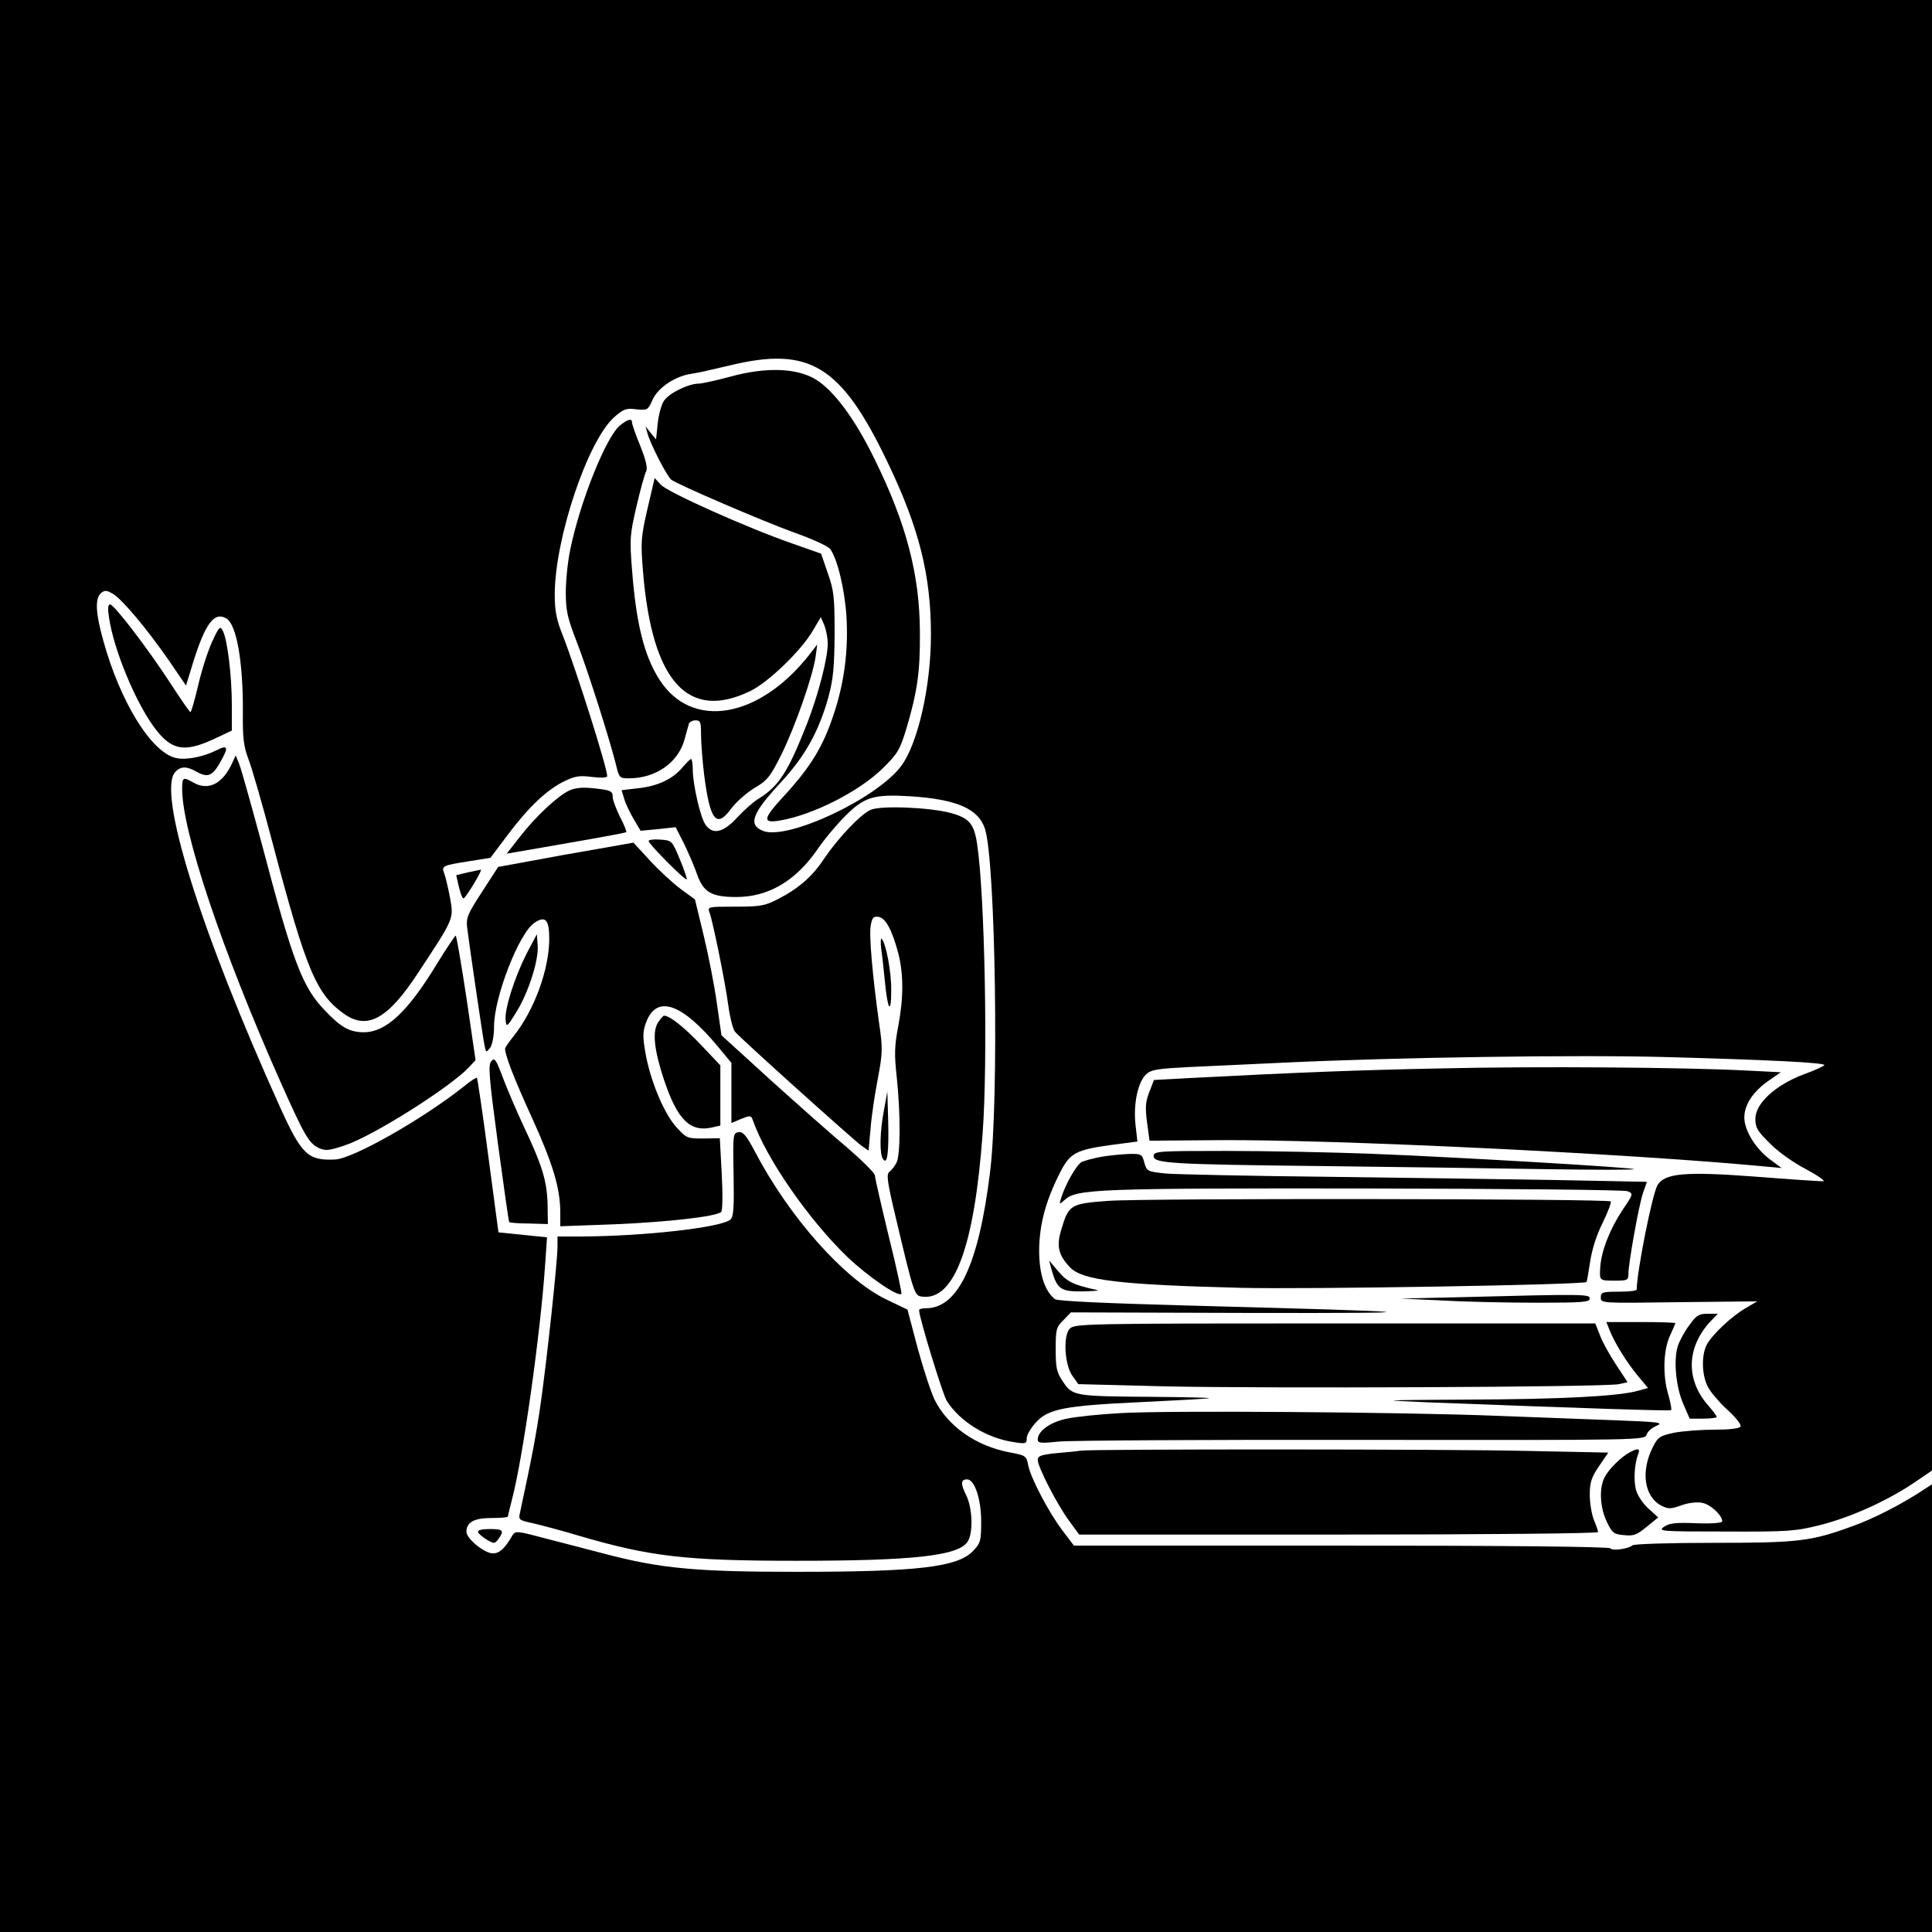
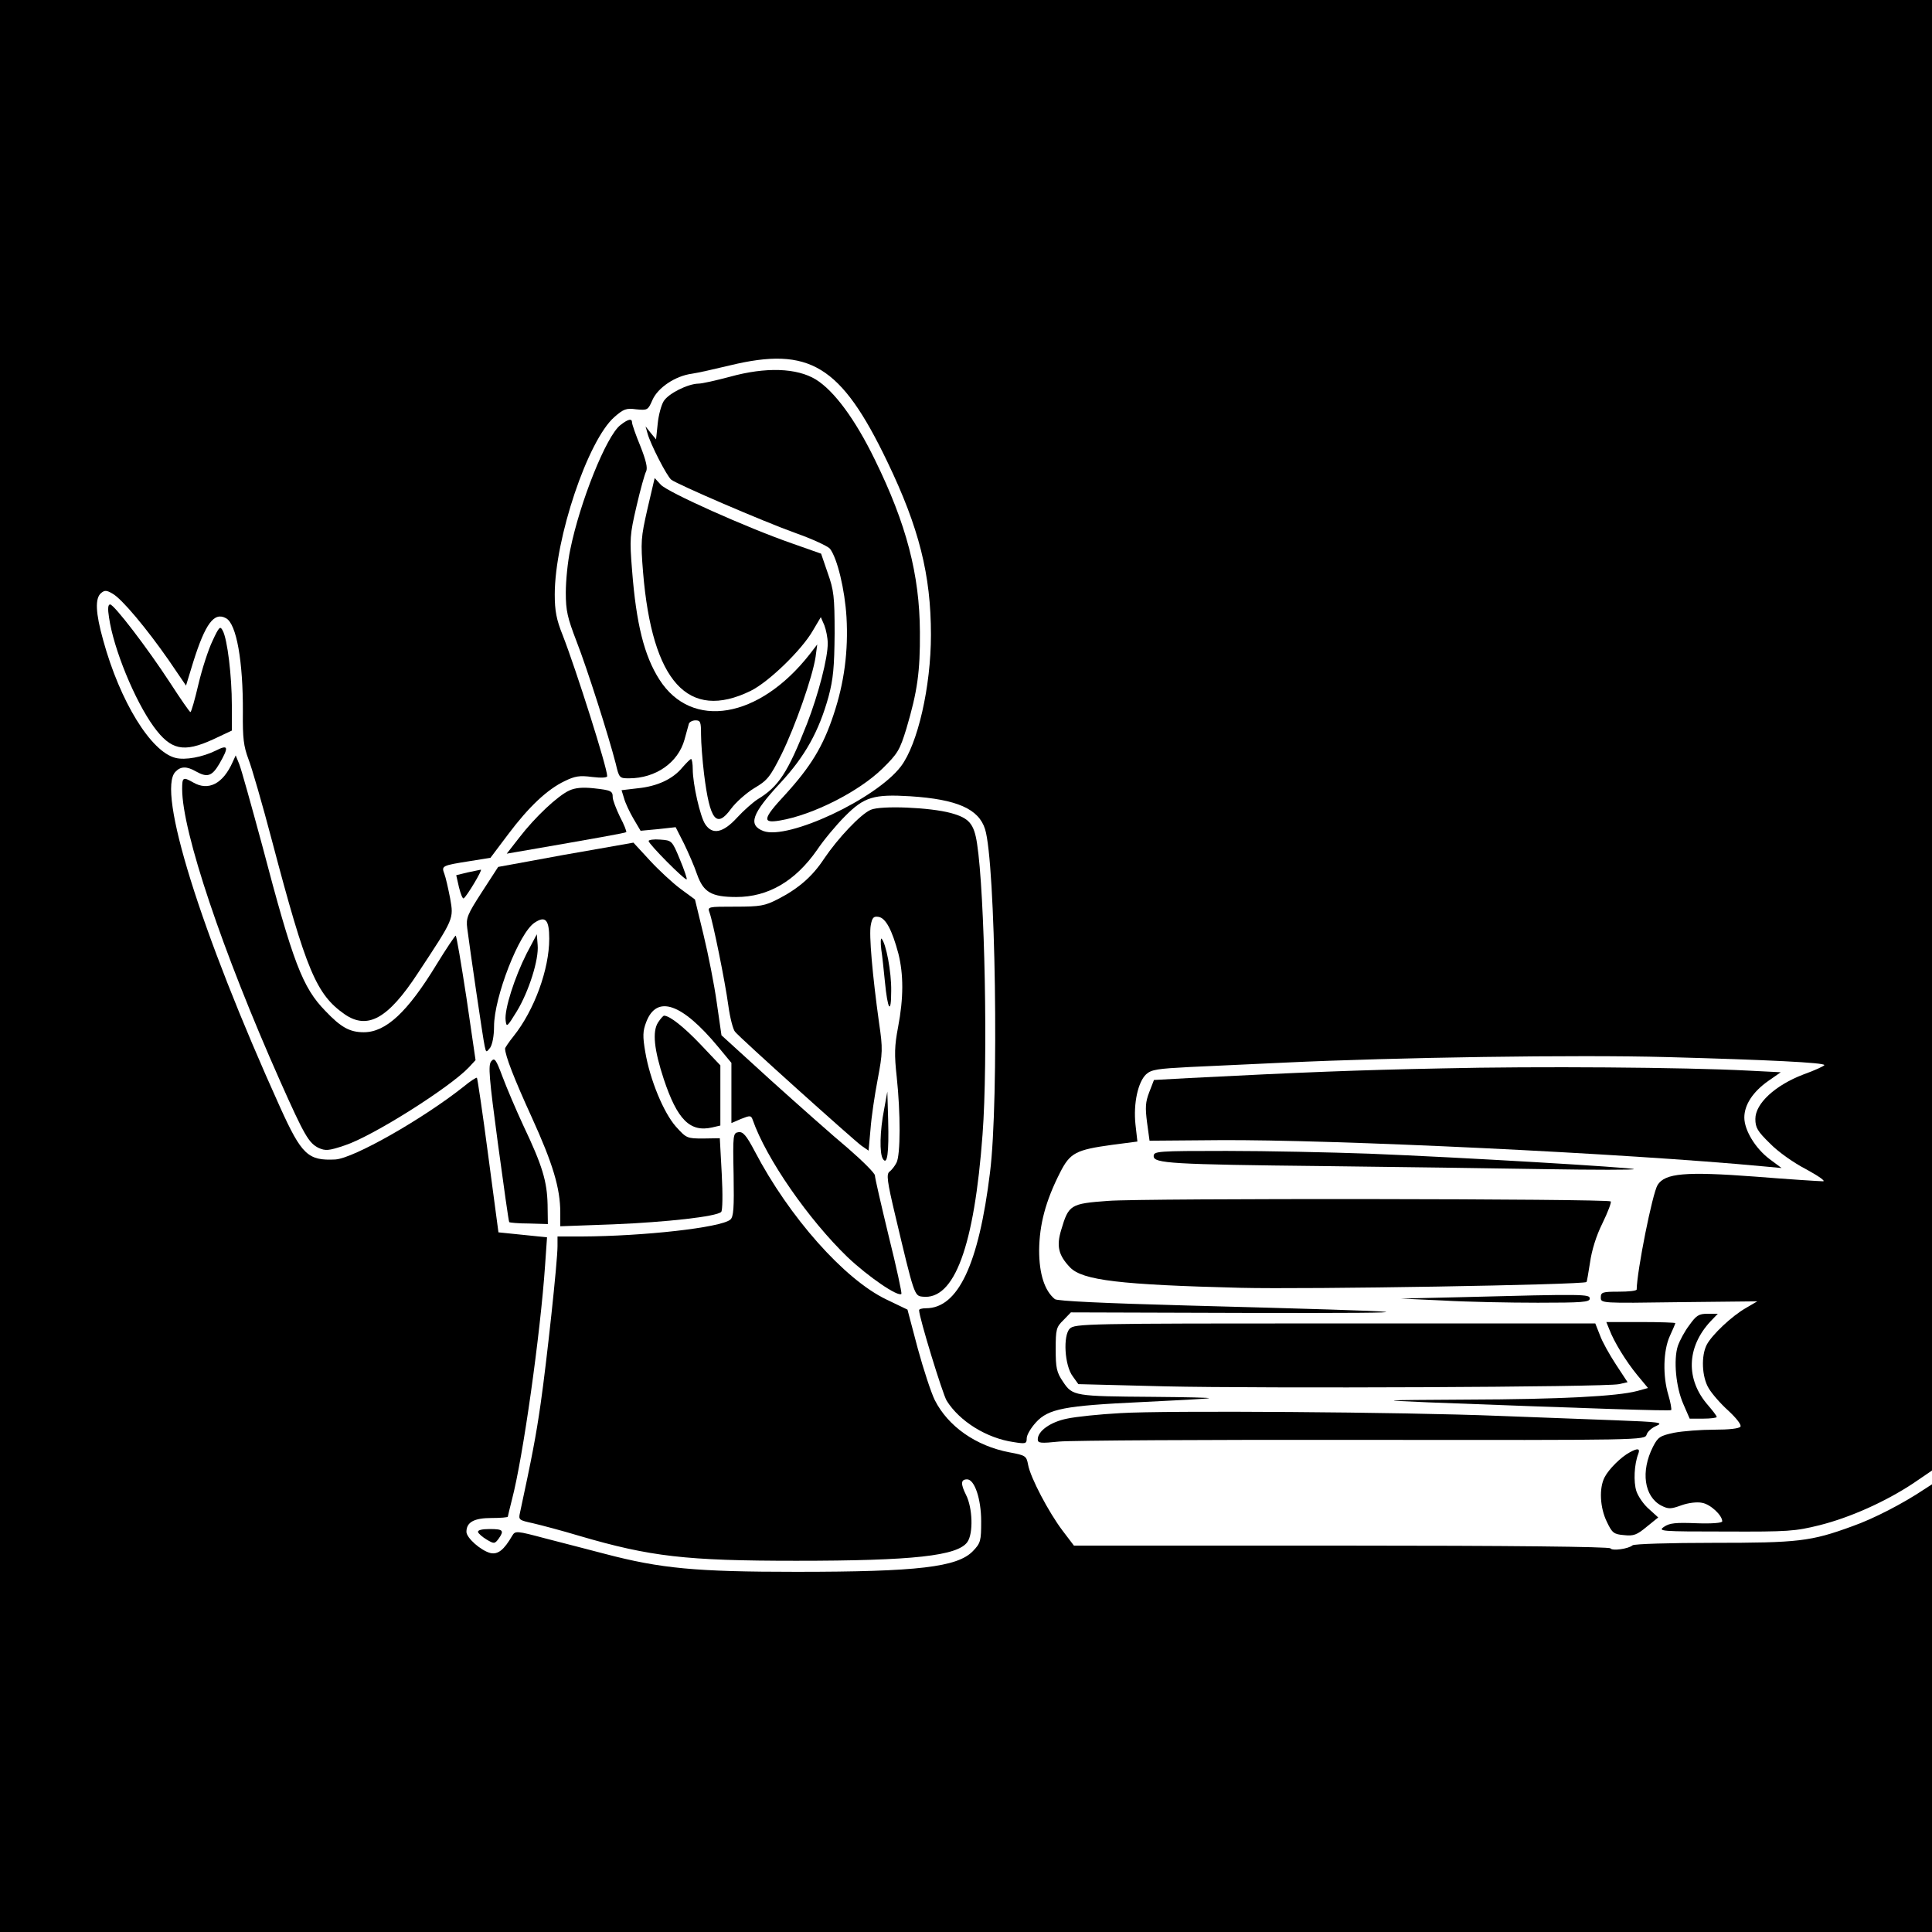
<svg xmlns="http://www.w3.org/2000/svg" version="1.0" width="700pt" height="700pt" viewBox="0 0 700 700" preserveAspectRatio="xMidYMid meet">
  <g transform="translate(0,700) scale(0.1,-0.1)" fill="#000000" stroke="none">
    <path d="M0 3500 l0 -3500 3500 0 3500 0 0 811 0 811 -28 -18 c-76 -51 -184 -107 -261 -134 -150 -55 -196 -60 -505 -60 -155 0 -286 -4 -291 -9 -15 -13 -74 -21 -80 -11 -4 6 -362 10 -975 10 l-969 0 -41 54 c-50 66 -117 193 -125 239 -6 32 -9 34 -68 45 -121 23 -222 94 -270 189 -13 26 -41 111 -62 188 l-37 140 -77 37 c-152 73 -352 299 -476 536 -31 59 -43 72 -59 70 -20 -3 -21 -8 -18 -154 2 -121 0 -153 -12 -163 -35 -29 -314 -60 -538 -61 l-88 0 0 -35 c0 -56 -39 -417 -61 -570 -17 -119 -32 -196 -75 -396 -6 -26 -3 -27 47 -38 30 -7 106 -27 169 -46 256 -75 385 -90 785 -90 425 0 585 18 620 68 22 31 19 124 -5 171 -20 40 -19 56 4 56 27 0 51 -71 51 -152 0 -71 -2 -79 -30 -108 -56 -58 -199 -75 -640 -75 -365 0 -491 12 -693 65 -59 15 -156 41 -216 56 -105 28 -109 28 -120 10 -30 -52 -52 -69 -79 -63 -35 9 -87 55 -87 77 0 35 28 50 91 50 32 0 59 2 59 5 0 2 7 30 15 62 40 152 103 600 120 849 l7 101 -88 9 -88 9 -37 278 c-20 153 -39 280 -41 282 -2 2 -24 -12 -48 -32 -149 -118 -399 -260 -465 -264 -99 -5 -122 17 -200 189 -289 639 -448 1148 -379 1216 19 20 41 20 74 1 41 -23 58 -18 85 28 35 61 33 71 -14 47 -47 -23 -110 -35 -145 -26 -89 22 -201 204 -262 426 -28 100 -30 152 -8 171 13 11 20 11 42 -2 34 -19 124 -127 204 -242 l62 -91 26 85 c44 140 76 183 119 159 38 -20 62 -157 61 -340 -1 -96 3 -124 20 -170 12 -30 51 -165 86 -298 124 -470 160 -555 263 -627 83 -57 157 -16 265 149 132 200 130 196 117 271 -7 36 -16 76 -21 89 -11 29 -9 30 92 46 l75 12 64 85 c75 100 142 163 205 193 37 18 54 21 99 15 33 -4 55 -3 55 3 0 31 -112 384 -161 510 -23 57 -29 89 -29 148 0 203 120 559 216 643 33 29 43 33 79 28 41 -4 43 -3 59 34 20 45 83 87 143 95 21 3 83 17 137 30 289 70 403 1 571 -349 115 -239 158 -410 158 -627 0 -188 -48 -397 -109 -477 -90 -118 -409 -267 -498 -234 -57 22 -42 63 62 175 89 96 139 186 174 312 17 64 21 107 22 229 0 134 -3 157 -25 219 l-24 70 -105 37 c-164 57 -452 186 -476 213 l-22 24 -26 -111 c-24 -106 -25 -119 -16 -231 33 -396 163 -540 390 -429 65 32 184 147 225 218 l29 49 13 -30 c6 -16 12 -45 12 -64 1 -52 -34 -187 -75 -292 -70 -178 -103 -228 -179 -274 -17 -11 -50 -40 -74 -66 -51 -56 -90 -64 -116 -24 -18 27 -45 145 -45 199 0 20 -3 37 -6 37 -3 0 -17 -14 -31 -30 -35 -43 -92 -69 -162 -76 l-59 -7 9 -29 c4 -16 20 -50 34 -74 l26 -44 64 6 63 7 30 -59 c16 -33 38 -83 48 -113 23 -64 52 -81 142 -81 115 0 213 57 292 170 24 36 70 91 101 122 70 71 105 81 237 73 170 -11 248 -46 271 -119 38 -120 51 -981 18 -1244 -41 -334 -116 -492 -232 -492 -14 0 -25 -3 -25 -7 0 -26 85 -303 100 -328 47 -75 145 -136 243 -150 43 -7 47 -6 47 14 0 12 15 37 33 57 45 50 105 61 382 74 127 6 237 12 245 14 8 2 -84 4 -205 5 -281 2 -289 3 -323 54 -24 35 -27 51 -27 119 0 71 2 80 28 105 l27 28 658 -2 c699 -1 660 3 -238 27 -296 8 -470 16 -478 23 -37 30 -57 91 -57 177 1 93 23 178 76 282 36 71 57 82 188 100 l92 12 -7 62 c-8 76 9 154 39 182 19 17 42 20 157 26 74 3 230 11 345 16 403 19 1057 29 1385 20 366 -10 570 -20 570 -29 0 -3 -34 -19 -76 -34 -102 -39 -174 -105 -174 -161 0 -32 8 -45 53 -89 29 -30 87 -71 132 -94 44 -24 71 -43 60 -43 -11 0 -122 7 -247 17 -253 19 -325 12 -352 -30 -19 -30 -75 -312 -76 -379 0 -5 -29 -8 -65 -8 -59 0 -65 -2 -65 -21 0 -21 1 -21 284 -17 l283 3 -41 -24 c-51 -29 -123 -97 -142 -133 -21 -40 -18 -117 7 -158 11 -19 43 -56 71 -81 29 -27 48 -51 44 -58 -5 -7 -41 -11 -95 -11 -48 0 -113 -5 -145 -11 -52 -11 -59 -16 -77 -51 -45 -89 -32 -180 30 -213 26 -13 34 -13 73 1 25 9 57 13 75 9 30 -5 73 -45 73 -67 0 -6 -38 -9 -93 -7 -75 3 -98 1 -118 -13 -23 -16 -12 -17 222 -17 229 -1 253 1 342 23 111 28 238 85 338 151 l69 47 0 2664 0 2664 -3500 0 -3500 0 0 -3500z" />
    <path d="M2645 5635 c-49 -13 -101 -25 -115 -25 -38 -1 -107 -35 -125 -63 -9 -14 -19 -51 -22 -82 l-6 -57 -19 23 -19 24 7 -25 c10 -38 70 -155 86 -168 22 -17 330 -150 452 -194 60 -21 115 -47 123 -56 27 -35 54 -149 60 -248 7 -122 -8 -238 -47 -354 -38 -115 -83 -188 -175 -289 -81 -87 -85 -105 -20 -94 120 20 287 105 372 188 56 55 63 67 87 145 40 135 50 206 49 350 -1 208 -49 392 -163 624 -72 148 -148 250 -214 291 -69 42 -181 46 -311 10z" />
    <path d="M2248 5460 c-51 -39 -147 -279 -182 -452 -9 -42 -16 -112 -16 -155 0 -66 6 -91 39 -177 39 -100 116 -342 142 -443 12 -52 14 -53 48 -53 97 0 178 57 201 140 7 25 14 51 16 58 2 6 13 12 24 12 18 0 20 -6 20 -52 0 -29 5 -93 11 -143 21 -168 45 -198 98 -125 17 23 54 56 83 74 48 28 58 40 100 124 49 100 112 279 123 352 l6 45 -27 -35 c-183 -234 -428 -276 -545 -92 -55 86 -84 202 -99 397 -9 112 -8 127 16 230 14 61 30 118 35 127 6 12 0 39 -21 92 -17 41 -30 79 -30 85 0 16 -14 13 -42 -9z" />
    <path d="M395 4763 c16 -113 93 -301 162 -396 62 -85 108 -95 215 -46 l68 32 0 93 c0 104 -16 238 -33 269 -9 18 -13 15 -37 -37 -15 -31 -38 -102 -51 -157 -13 -56 -26 -101 -29 -101 -3 0 -36 48 -73 105 -84 129 -204 285 -218 285 -8 0 -9 -16 -4 -47z" />
    <path d="M843 4239 c-35 -79 -88 -106 -143 -74 -37 21 -40 19 -40 -24 0 -154 146 -588 355 -1058 89 -200 104 -224 139 -242 25 -11 36 -11 95 9 101 33 381 210 450 283 l24 26 -33 226 c-19 124 -36 225 -39 225 -3 -1 -34 -47 -69 -104 -106 -174 -184 -246 -264 -246 -51 0 -83 18 -139 77 -83 85 -117 174 -229 600 -39 144 -76 277 -83 294 l-13 32 -11 -24z" />
    <path d="M2063 4136 c-42 -19 -124 -96 -181 -170 l-46 -59 35 6 c295 51 395 69 398 72 2 2 -8 28 -23 56 -14 29 -26 61 -26 70 0 23 -5 26 -70 33 -38 4 -65 2 -87 -8z" />
    <path d="M3155 4066 c-37 -16 -119 -103 -169 -177 -42 -64 -92 -108 -168 -147 -47 -24 -63 -27 -154 -27 -100 0 -101 0 -93 -22 12 -33 56 -248 68 -337 6 -44 17 -86 24 -94 17 -22 427 -390 458 -413 l26 -18 7 77 c3 43 15 124 26 181 18 96 19 111 5 205 -24 173 -37 320 -30 354 5 27 10 33 28 30 26 -4 49 -47 72 -133 19 -76 19 -161 -1 -266 -13 -68 -14 -100 -5 -181 14 -130 14 -284 -1 -311 -6 -12 -18 -27 -25 -32 -12 -9 -9 -34 21 -160 68 -287 69 -290 98 -293 116 -14 188 182 218 588 20 267 8 873 -20 1054 -11 72 -29 92 -94 110 -76 21 -254 28 -291 12z" />
    <path d="M2350 3953 c0 -11 132 -144 138 -139 2 2 -9 35 -25 73 -28 68 -29 68 -71 71 -23 2 -42 -1 -42 -5z" />
    <path d="M2165 3924 c-71 -12 -182 -32 -245 -44 l-115 -21 -59 -91 c-53 -82 -58 -94 -53 -132 9 -71 57 -400 63 -426 5 -24 6 -24 20 -6 8 12 14 43 14 77 0 106 91 340 147 376 39 26 53 11 53 -58 0 -111 -54 -259 -129 -353 -17 -21 -31 -42 -31 -45 0 -25 33 -110 97 -250 76 -167 103 -256 103 -345 l0 -49 192 7 c193 8 374 28 391 45 5 5 6 63 2 138 l-7 129 -60 -1 c-59 0 -61 1 -99 43 -45 51 -94 170 -111 270 -10 58 -9 76 3 108 38 101 129 70 261 -89 l48 -58 0 -109 0 -109 35 15 c33 13 36 13 42 -3 49 -141 203 -362 344 -498 75 -71 183 -145 195 -133 2 3 -18 97 -46 209 -27 112 -50 211 -50 220 0 8 -44 52 -97 98 -54 45 -179 156 -279 246 l-180 164 -17 118 c-9 65 -31 176 -48 246 l-31 128 -53 39 c-28 21 -78 67 -111 103 l-59 64 -130 -23z" />
    <path d="M1694 3839 l-41 -10 10 -44 c6 -24 13 -42 17 -40 11 7 70 105 62 104 -4 -1 -25 -5 -48 -10z" />
    <path d="M1908 3545 c-43 -85 -81 -202 -76 -242 3 -26 5 -25 40 32 44 72 81 189 76 241 l-3 39 -37 -70z" />
    <path d="M3193 3560 c4 -25 9 -76 13 -115 10 -105 23 -124 23 -35 1 69 -19 173 -35 189 -3 3 -4 -14 -1 -39z" />
    <path d="M2384 3295 c-21 -33 -14 -99 21 -205 49 -147 95 -193 175 -175 l30 7 0 109 0 109 -72 76 c-61 64 -112 104 -132 104 -3 0 -13 -11 -22 -25z" />
    <path d="M1780 3155 c-12 -14 -8 -59 24 -298 21 -155 39 -283 41 -285 2 -2 34 -5 72 -5 l68 -2 -1 71 c-2 84 -19 141 -87 284 -27 58 -61 138 -76 178 -24 64 -29 71 -41 57z" />
    <path d="M5225 3129 c-304 -6 -507 -14 -917 -35 l-127 -7 -17 -44 c-14 -36 -15 -56 -8 -110 l9 -66 250 2 c413 3 1477 -48 1975 -95 l65 -6 -43 32 c-52 39 -92 105 -92 151 0 46 31 93 86 132 l46 32 -119 6 c-225 12 -769 16 -1108 8z" />
    <path d="M3203 2979 c-15 -77 -17 -158 -4 -178 16 -25 22 23 19 139 l-3 105 -12 -66z" />
    <path d="M4180 2811 c0 -26 62 -30 620 -36 256 -3 613 -8 795 -11 181 -3 328 -3 325 0 -7 6 -630 43 -959 56 -139 5 -372 10 -517 10 -251 0 -264 -1 -264 -19z" />
-     <path d="M3992 2809 c-29 -5 -62 -14 -73 -19 -19 -11 -59 -81 -74 -130 -8 -25 -7 -25 13 -7 43 39 118 42 1087 41 517 -1 940 -5 952 -10 21 -9 21 -10 -17 -66 -46 -69 -78 -149 -82 -209 -3 -50 -4 -49 57 -49 41 0 45 2 45 24 0 39 38 250 53 294 l14 40 -301 6 c-166 3 -542 8 -836 12 -294 3 -566 9 -605 12 -68 7 -70 8 -79 40 -8 30 -11 32 -55 31 -25 -1 -70 -5 -99 -10z" />
    <path d="M4015 2649 c-137 -10 -143 -14 -170 -105 -18 -59 -10 -92 32 -136 45 -47 182 -63 618 -74 240 -6 1243 11 1253 21 2 1 7 34 13 71 6 43 22 96 45 142 20 41 33 76 30 79 -10 10 -1694 12 -1821 2z" />
-     <path d="M3810 2400 c20 -71 33 -80 113 -79 39 1 63 3 52 5 -84 18 -108 29 -140 67 l-34 40 9 -33z" />
    <path d="M5290 2300 l-215 -5 154 -7 c85 -5 239 -8 343 -8 160 0 188 2 188 15 0 16 -15 17 -470 5z" />
    <path d="M6121 2199 c-17 -22 -35 -56 -42 -76 -16 -50 -7 -149 20 -210 l23 -53 49 0 c27 0 49 3 49 6 0 4 -14 22 -31 42 -82 93 -79 211 9 305 l26 27 -37 0 c-32 0 -41 -6 -66 -41z" />
    <path d="M3876 2186 c-25 -25 -19 -134 11 -173 l20 -28 314 -8 c351 -8 1597 -3 1645 8 l31 7 -42 64 c-23 35 -50 83 -58 106 l-17 43 -942 0 c-906 0 -944 -1 -962 -19z" />
    <path d="M5831 2183 c17 -45 60 -115 101 -165 l39 -47 -40 -11 c-71 -19 -279 -30 -616 -31 -323 -2 -326 -2 -140 -10 575 -22 876 -32 880 -28 2 3 -2 27 -10 54 -21 69 -19 161 5 214 11 24 20 45 20 47 0 2 -56 4 -125 4 l-125 0 11 -27z" />
    <path d="M4060 1880 c-75 -4 -162 -13 -194 -20 -60 -12 -106 -45 -106 -75 0 -14 10 -15 78 -8 42 4 537 7 1099 6 1016 -1 1022 -1 1029 19 3 11 19 25 36 32 27 12 9 14 -148 20 -99 4 -289 11 -424 16 -346 14 -1209 20 -1370 10z" />
-     <path d="M3915 1744 c-11 -2 -50 -6 -87 -9 -57 -6 -68 -10 -68 -25 0 -25 72 -165 115 -222 l35 -48 940 0 c533 0 940 4 940 9 0 5 -7 25 -15 44 -8 20 -15 61 -15 91 0 45 6 63 33 103 l34 50 -291 6 c-283 7 -1581 7 -1621 1z" />
    <path d="M5905 1738 c-32 -17 -76 -61 -91 -90 -21 -40 -17 -111 8 -162 19 -40 25 -45 62 -48 35 -4 47 1 82 30 l42 34 -33 30 c-19 16 -39 45 -46 65 -11 34 -8 98 7 136 7 19 -2 21 -31 5z" />
    <path d="M1732 1449 c2 -6 16 -18 31 -27 27 -16 29 -16 43 2 22 31 17 36 -32 36 -28 0 -44 -4 -42 -11z" />
  </g>
</svg>